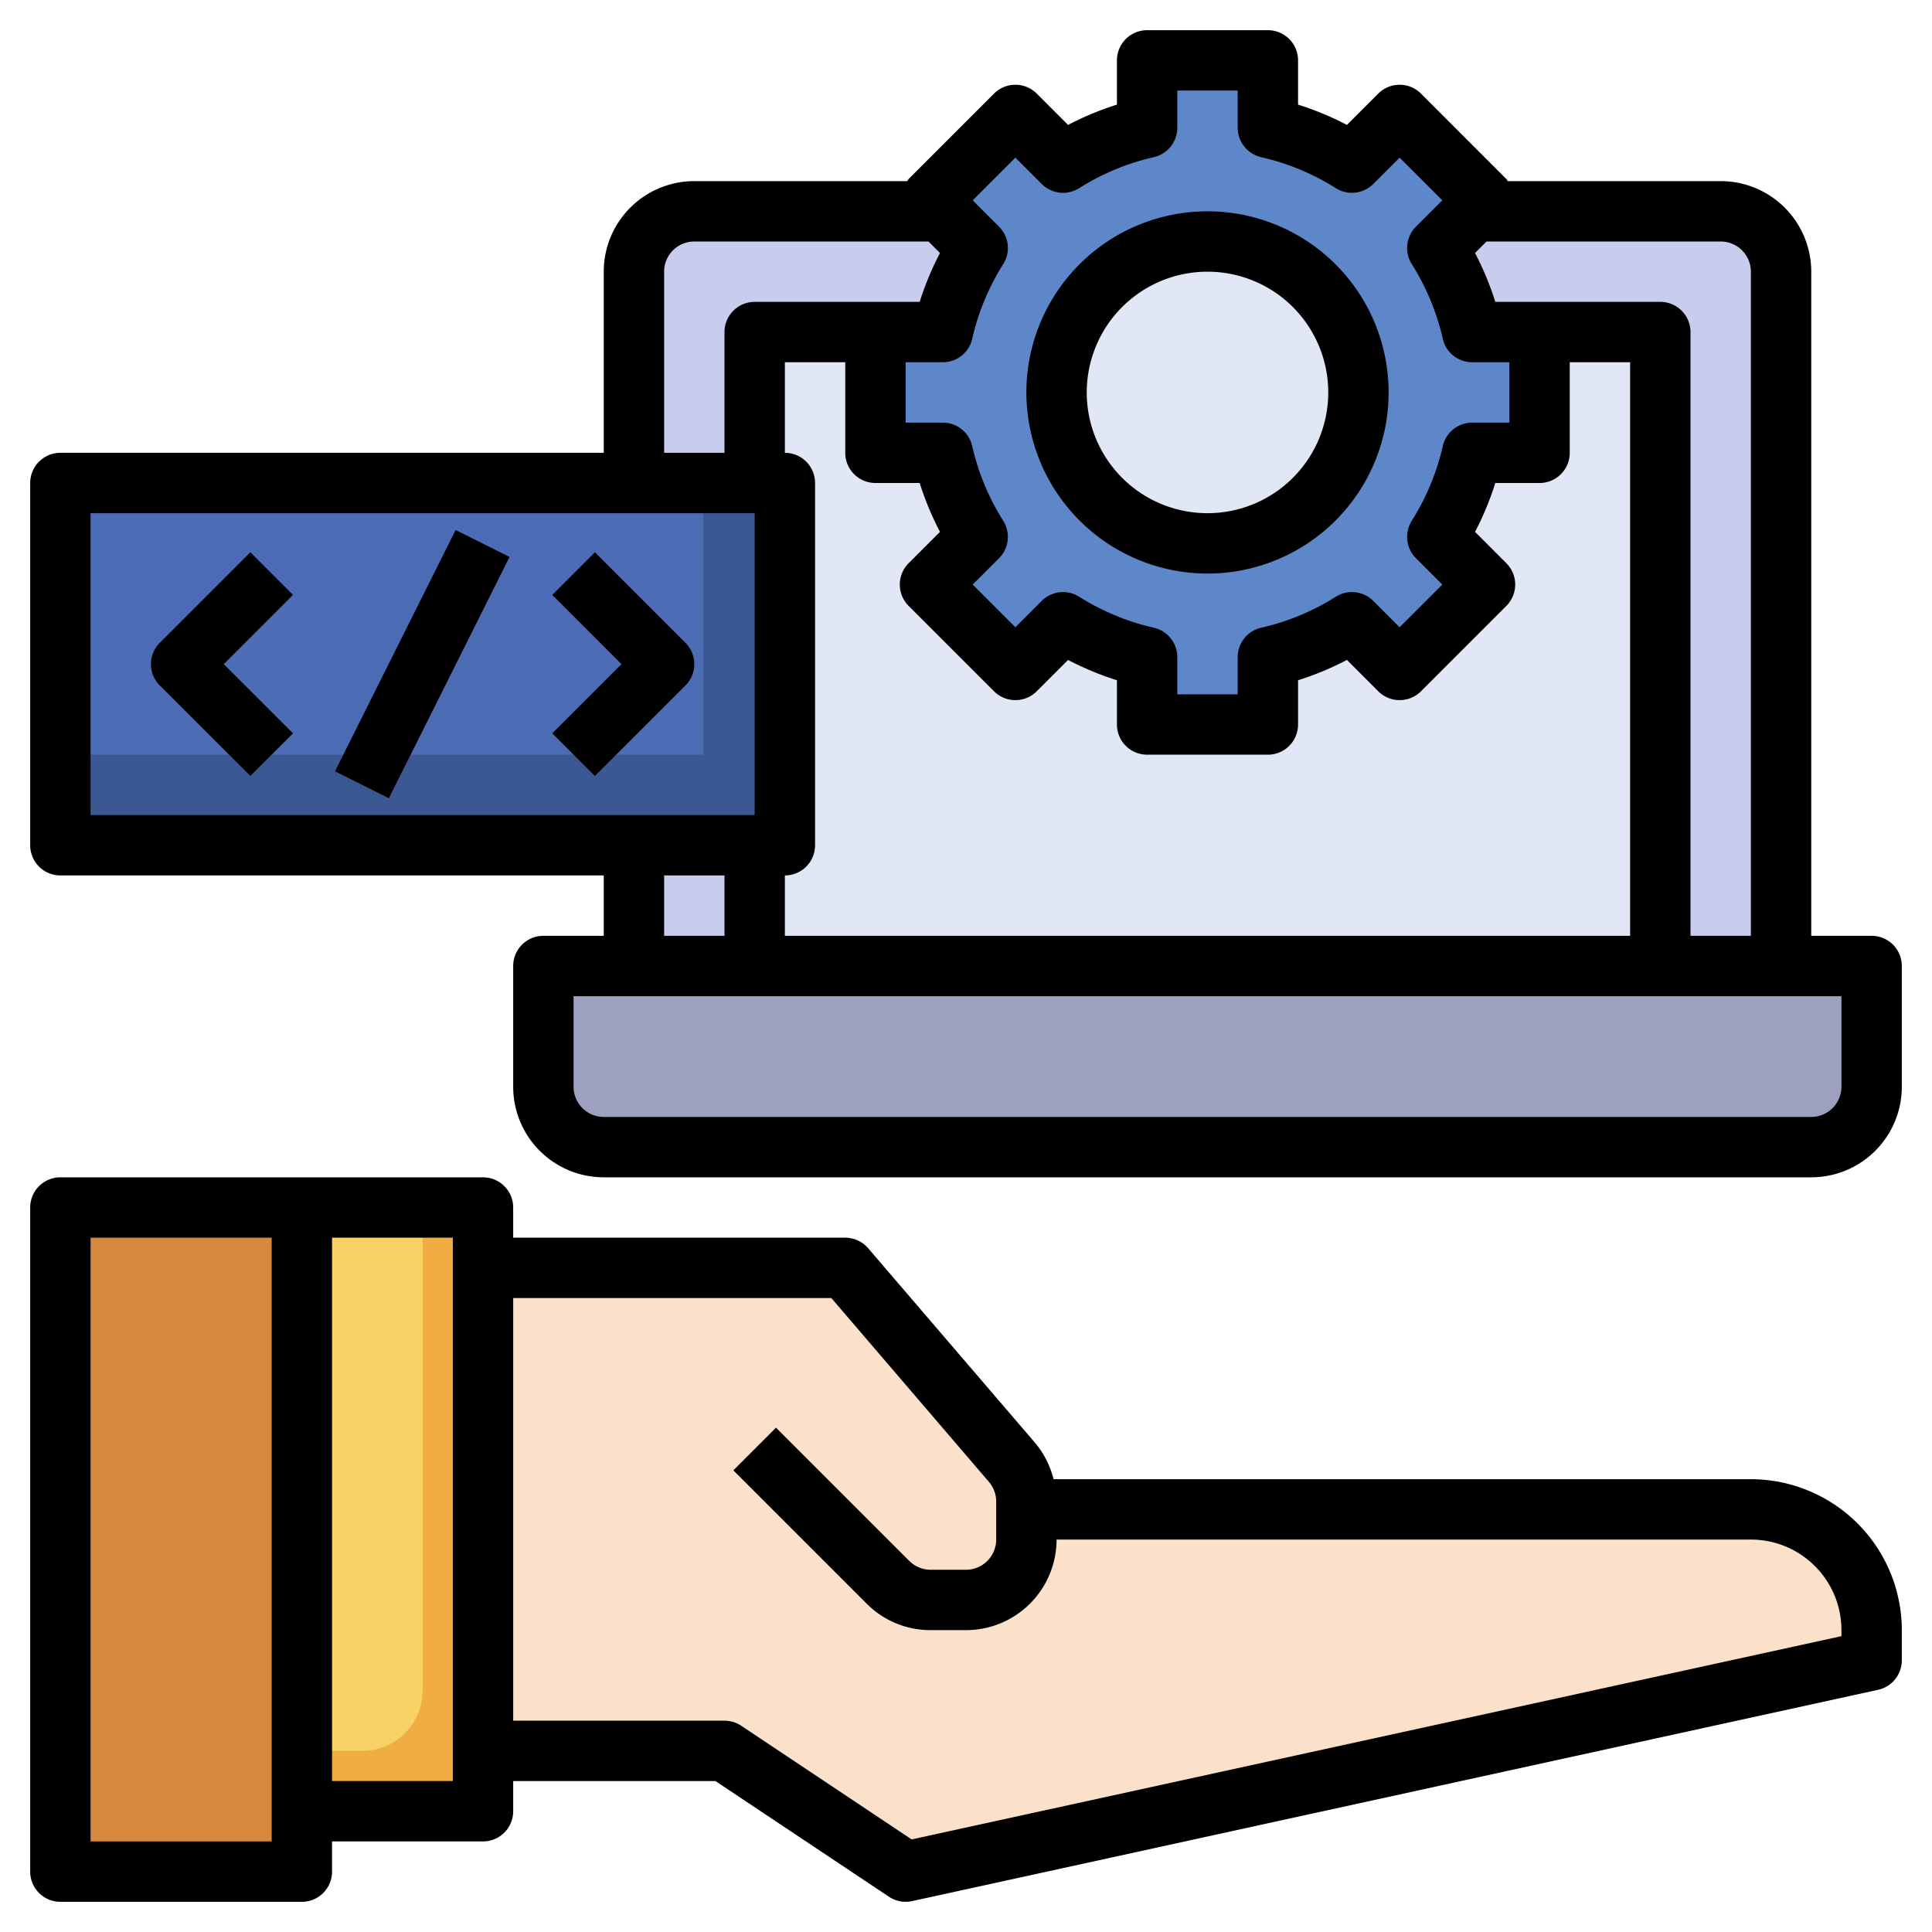
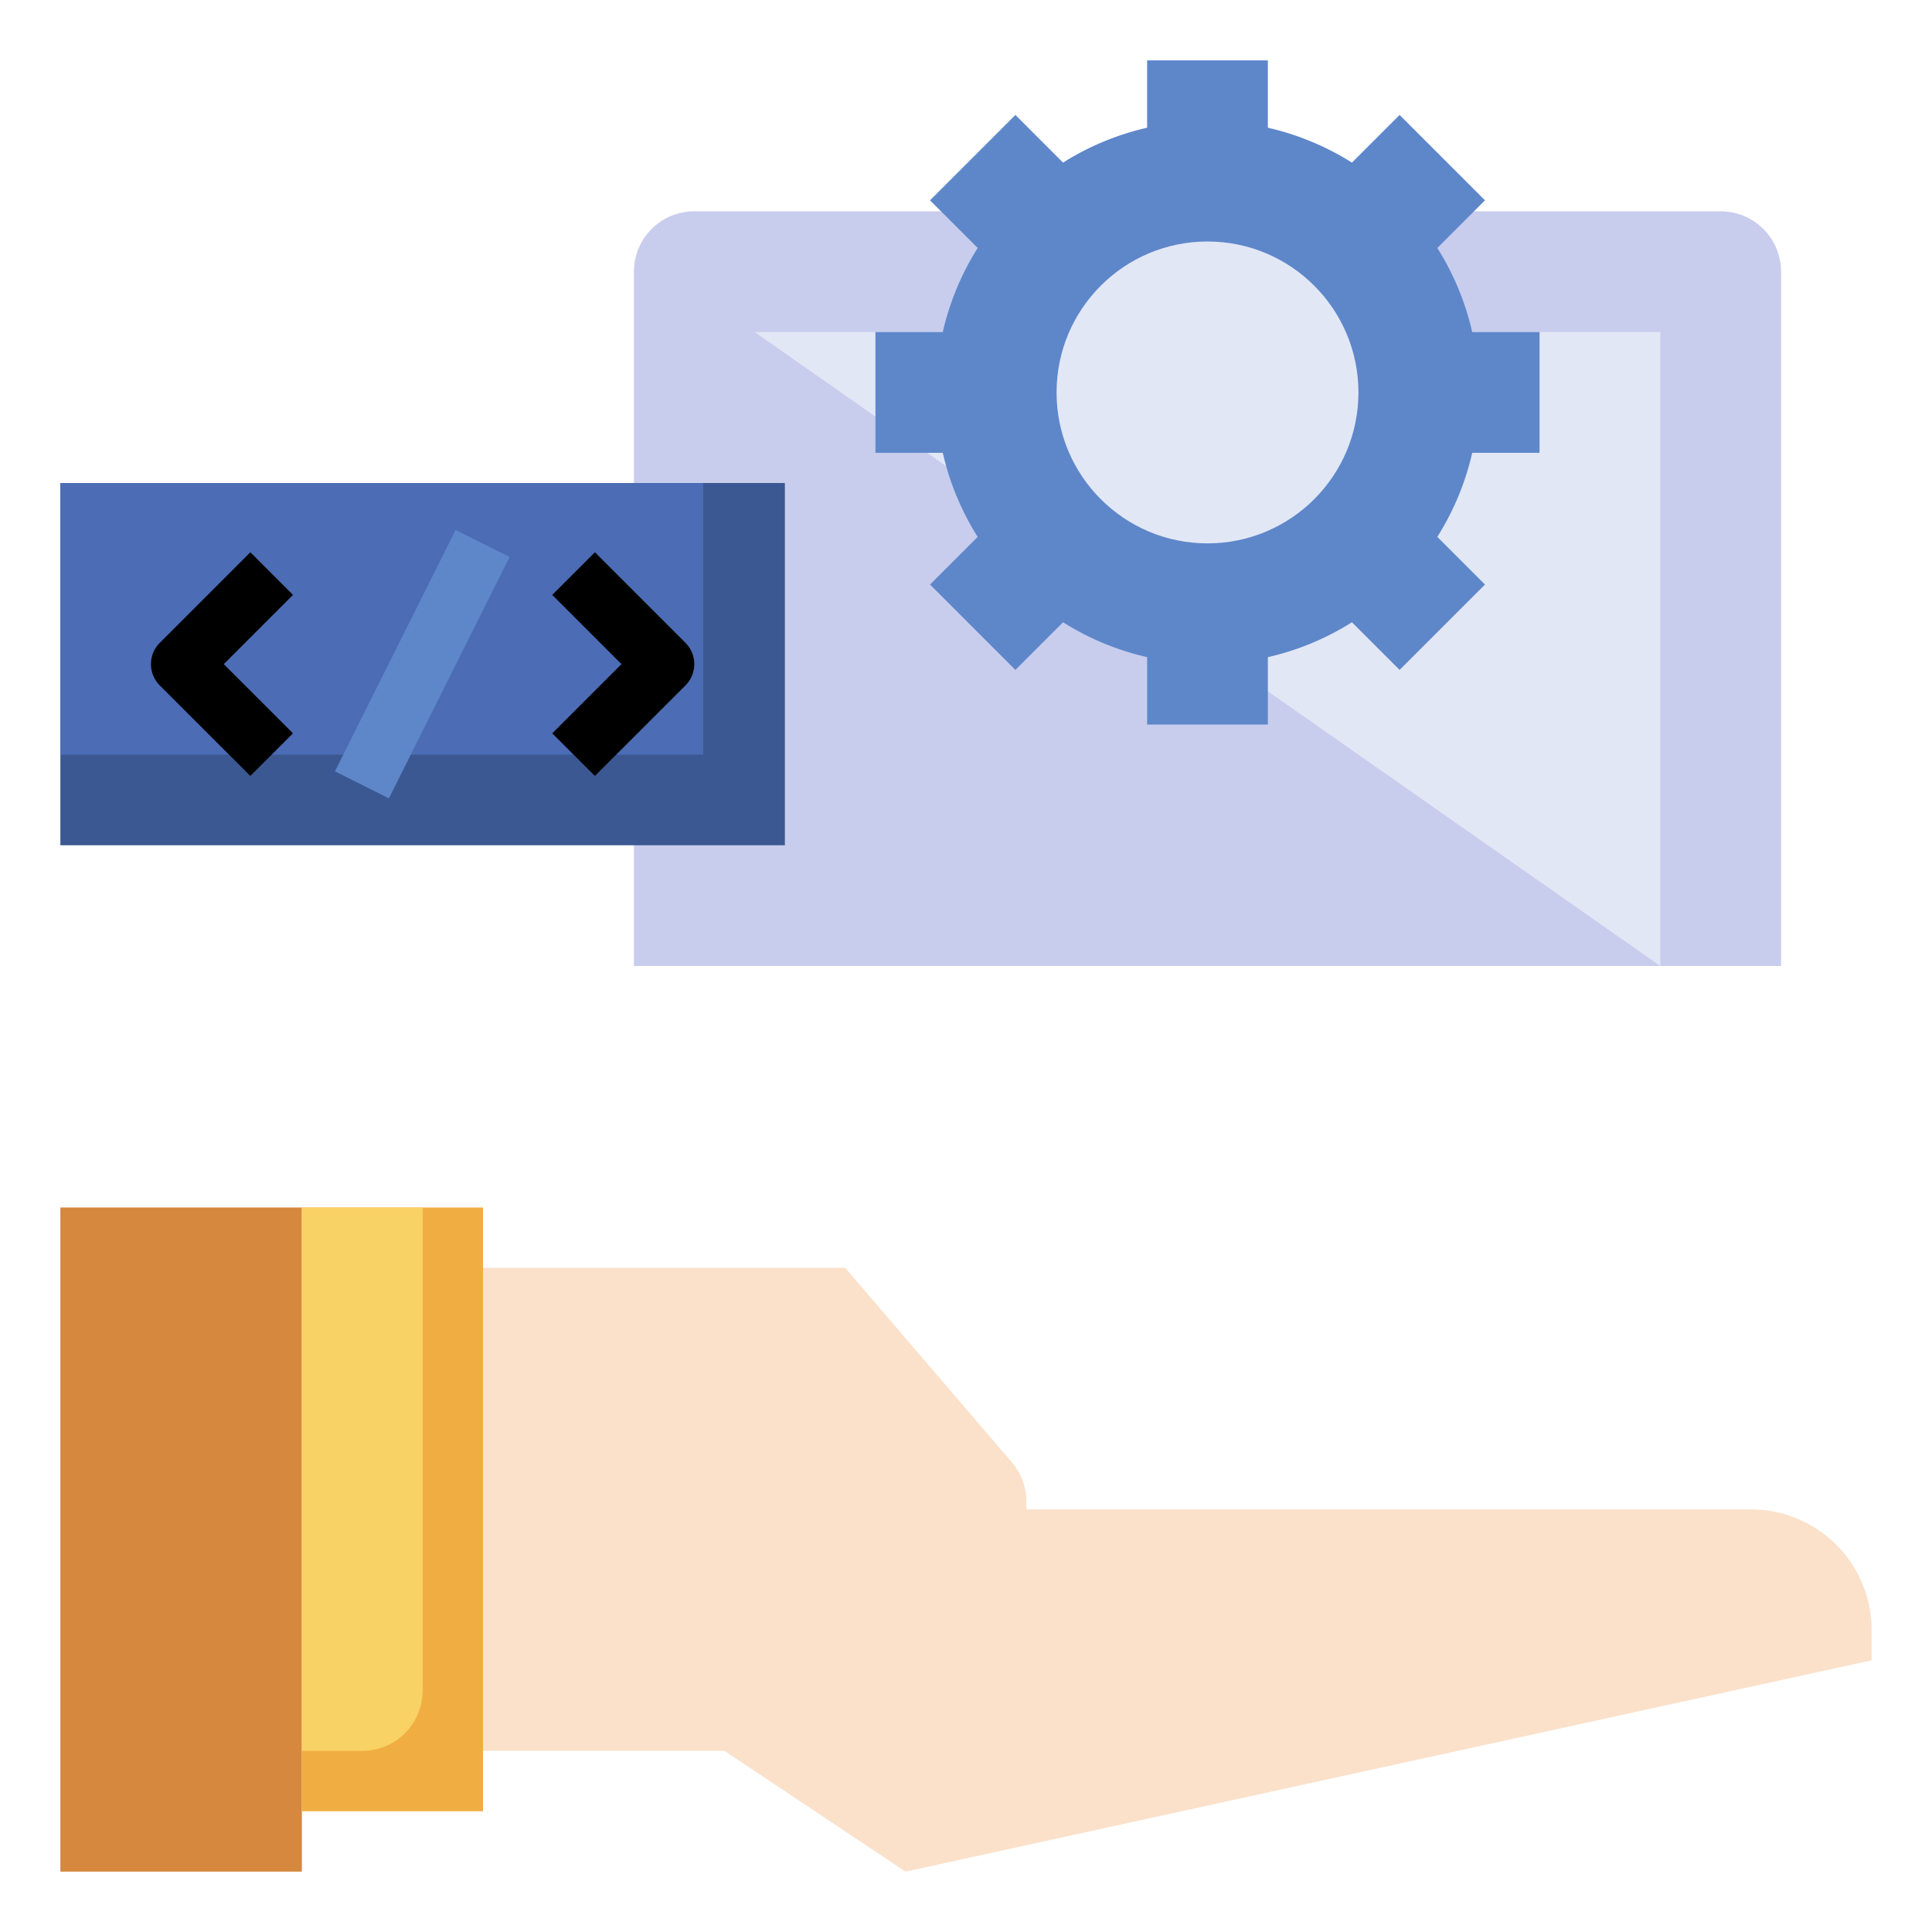
<svg xmlns="http://www.w3.org/2000/svg" id="Layer_3" height="512" viewBox="0 0 64 64" width="512" data-name="Layer 3">
  <path d="m21 32v-23a2 2 0 0 1 2-2h34a2 2 0 0 1 2 2v23z" fill="#c8cded" />
-   <path d="m25 11h30v21h-30z" fill="#e2e7f6" />
+   <path d="m25 11h30v21z" fill="#e2e7f6" />
  <path d="m16 58h8l6 4 32-7v-1a4 4 0 0 0 -4-4h-24v-.26a2 2 0 0 0 -.481-1.3l-5.519-6.44h-12z" fill="#fbe1ca" />
  <path d="m2 40h8v22h-8z" fill="#d5883e" />
  <path d="m10 40h6v20h-6z" fill="#f0ae42" />
  <path d="m14 56v-16h-4v18h2a2 2 0 0 0 2-2z" fill="#f9d266" />
-   <path d="m18 32h44a0 0 0 0 1 0 0v4a2 2 0 0 1 -2 2h-40a2 2 0 0 1 -2-2v-4a0 0 0 0 1 0 0z" fill="#9da1bf" />
  <path d="m51 15v-4h-2.231a8.943 8.943 0 0 0 -1.156-2.785l1.579-1.579-2.828-2.828-1.579 1.579a8.943 8.943 0 0 0 -2.785-1.156v-2.231h-4v2.231a8.943 8.943 0 0 0 -2.785 1.156l-1.579-1.579-2.828 2.828 1.579 1.579a8.943 8.943 0 0 0 -1.156 2.785h-2.231v4h2.231a8.943 8.943 0 0 0 1.156 2.785l-1.579 1.579 2.828 2.828 1.579-1.579a8.943 8.943 0 0 0 2.785 1.156v2.231h4v-2.231a8.943 8.943 0 0 0 2.785-1.156l1.579 1.579 2.828-2.828-1.579-1.579a8.943 8.943 0 0 0 1.156-2.785z" fill="#5e87ca" />
  <circle cx="40" cy="13" fill="#e2e7f6" r="5" />
  <path d="m2 16h24v12h-24z" fill="#3b5892" />
  <path d="m2 16h21.293v9h-21.293z" fill="#4c6cb5" />
  <g fill="#5e87ca">
    <path d="m8.293 25.707-3-3a1 1 0 0 1 0-1.414l3-3 1.414 1.414-2.293 2.293 2.293 2.293z" />
    <path d="m19.707 25.707-1.414-1.414 2.293-2.293-2.293-2.293 1.414-1.414 3 3a1 1 0 0 1 0 1.414z" />
    <path d="m9.528 21h8.944v2h-8.944z" transform="matrix(.447 -.894 .894 .447 -11.938 24.683)" />
  </g>
-   <path d="m58 49h-23.1a3.006 3.006 0 0 0 -.618-1.212l-5.523-6.438a1 1 0 0 0 -.759-.35h-11v-1a1 1 0 0 0 -1-1h-14a1 1 0 0 0 -1 1v22a1 1 0 0 0 1 1h8a1 1 0 0 0 1-1v-1h5a1 1 0 0 0 1-1v-1h6.7l5.748 3.832a1 1 0 0 0 .552.168 1.038 1.038 0 0 0 .214-.023l32-7a1 1 0 0 0 .786-.977v-1a5.006 5.006 0 0 0 -5-5zm-49 12h-6v-20h6zm6-2h-4v-18h4zm46-4.8-30.8 6.733-5.646-3.765a1.006 1.006 0 0 0 -.554-.168h-7v-14h10.54l5.219 6.089a1 1 0 0 1 .241.651v1.26a1 1 0 0 1 -1 1h-1.171a1 1 0 0 1 -.708-.293l-4.414-4.414-1.414 1.414 4.414 4.414a2.978 2.978 0 0 0 2.122.879h1.171a3 3 0 0 0 3-3h23a3 3 0 0 1 3 3z" />
-   <path d="m62 31h-2v-22a3 3 0 0 0 -3-3h-7.054a.792.792 0 0 0 -.047-.071l-2.828-2.829a1 1 0 0 0 -1.414 0l-1.038 1.038a9.941 9.941 0 0 0 -1.619-.672v-1.466a1 1 0 0 0 -1-1h-4a1 1 0 0 0 -1 1v1.466a9.941 9.941 0 0 0 -1.619.672l-1.038-1.038a1 1 0 0 0 -1.414 0l-2.829 2.829a.792.792 0 0 0 -.046.071h-7.054a3 3 0 0 0 -3 3v6h-18a1 1 0 0 0 -1 1v12a1 1 0 0 0 1 1h18v2h-2a1 1 0 0 0 -1 1v4a3 3 0 0 0 3 3h40a3 3 0 0 0 3-3v-4a1 1 0 0 0 -1-1zm-4-22v22h-2v-20a1 1 0 0 0 -1-1h-5.466a9.941 9.941 0 0 0 -.672-1.619l.381-.381h7.757a1 1 0 0 1 1 1zm-31 19v-12a1 1 0 0 0 -1-1v-3h2v3a1 1 0 0 0 1 1h1.466a9.941 9.941 0 0 0 .672 1.619l-1.038 1.038a1 1 0 0 0 0 1.414l2.829 2.829a1 1 0 0 0 1.414 0l1.038-1.038a9.931 9.931 0 0 0 1.619.672v1.466a1 1 0 0 0 1 1h4a1 1 0 0 0 1-1v-1.466a9.931 9.931 0 0 0 1.619-.673l1.038 1.039a1 1 0 0 0 1.414 0l2.829-2.829a1 1 0 0 0 0-1.414l-1.037-1.038a9.941 9.941 0 0 0 .671-1.619h1.466a1 1 0 0 0 1-1v-3h2v19h-28v-2a1 1 0 0 0 1-1zm5.206-16.778a7.917 7.917 0 0 1 1.027-2.473 1 1 0 0 0 -.139-1.241l-.872-.872 1.414-1.414.872.872a1 1 0 0 0 1.241.139 7.917 7.917 0 0 1 2.473-1.027 1 1 0 0 0 .778-.976v-1.23h2v1.23a1 1 0 0 0 .778.976 7.917 7.917 0 0 1 2.473 1.027 1 1 0 0 0 1.241-.139l.872-.872 1.414 1.414-.872.872a1 1 0 0 0 -.139 1.241 7.917 7.917 0 0 1 1.027 2.473 1 1 0 0 0 .976.778h1.23v2h-1.23a1 1 0 0 0 -.976.778 7.917 7.917 0 0 1 -1.027 2.473 1 1 0 0 0 .139 1.241l.872.872-1.414 1.414-.872-.872a1 1 0 0 0 -1.24-.139 7.933 7.933 0 0 1 -2.473 1.027 1 1 0 0 0 -.779.975v1.231h-2v-1.231a1 1 0 0 0 -.779-.975 7.933 7.933 0 0 1 -2.473-1.027 1 1 0 0 0 -1.24.139l-.872.872-1.414-1.414.872-.872a1 1 0 0 0 .139-1.241 7.917 7.917 0 0 1 -1.027-2.473 1 1 0 0 0 -.976-.778h-1.23v-2h1.23a1 1 0 0 0 .976-.778zm-10.206-2.222a1 1 0 0 1 1-1h7.757l.381.381a9.941 9.941 0 0 0 -.672 1.619h-5.466a1 1 0 0 0 -1 1v4h-2zm-19 8h22v10h-22zm19 12h2v2h-2zm39 7a1 1 0 0 1 -1 1h-40a1 1 0 0 1 -1-1v-3h42z" />
-   <path d="m40 19a6 6 0 1 0 -6-6 6.006 6.006 0 0 0 6 6zm0-10a4 4 0 1 1 -4 4 4 4 0 0 1 4-4z" />
  <path d="m8.293 18.293-3 3a1 1 0 0 0 0 1.414l3 3 1.414-1.414-2.293-2.293 2.293-2.293z" />
  <path d="m19.707 18.293-1.414 1.414 2.293 2.293-2.293 2.293 1.414 1.414 3-3a1 1 0 0 0 0-1.414z" />
-   <path d="m9.528 21h8.944v2h-8.944z" transform="matrix(.447 -.894 .894 .447 -11.938 24.683)" />
</svg>